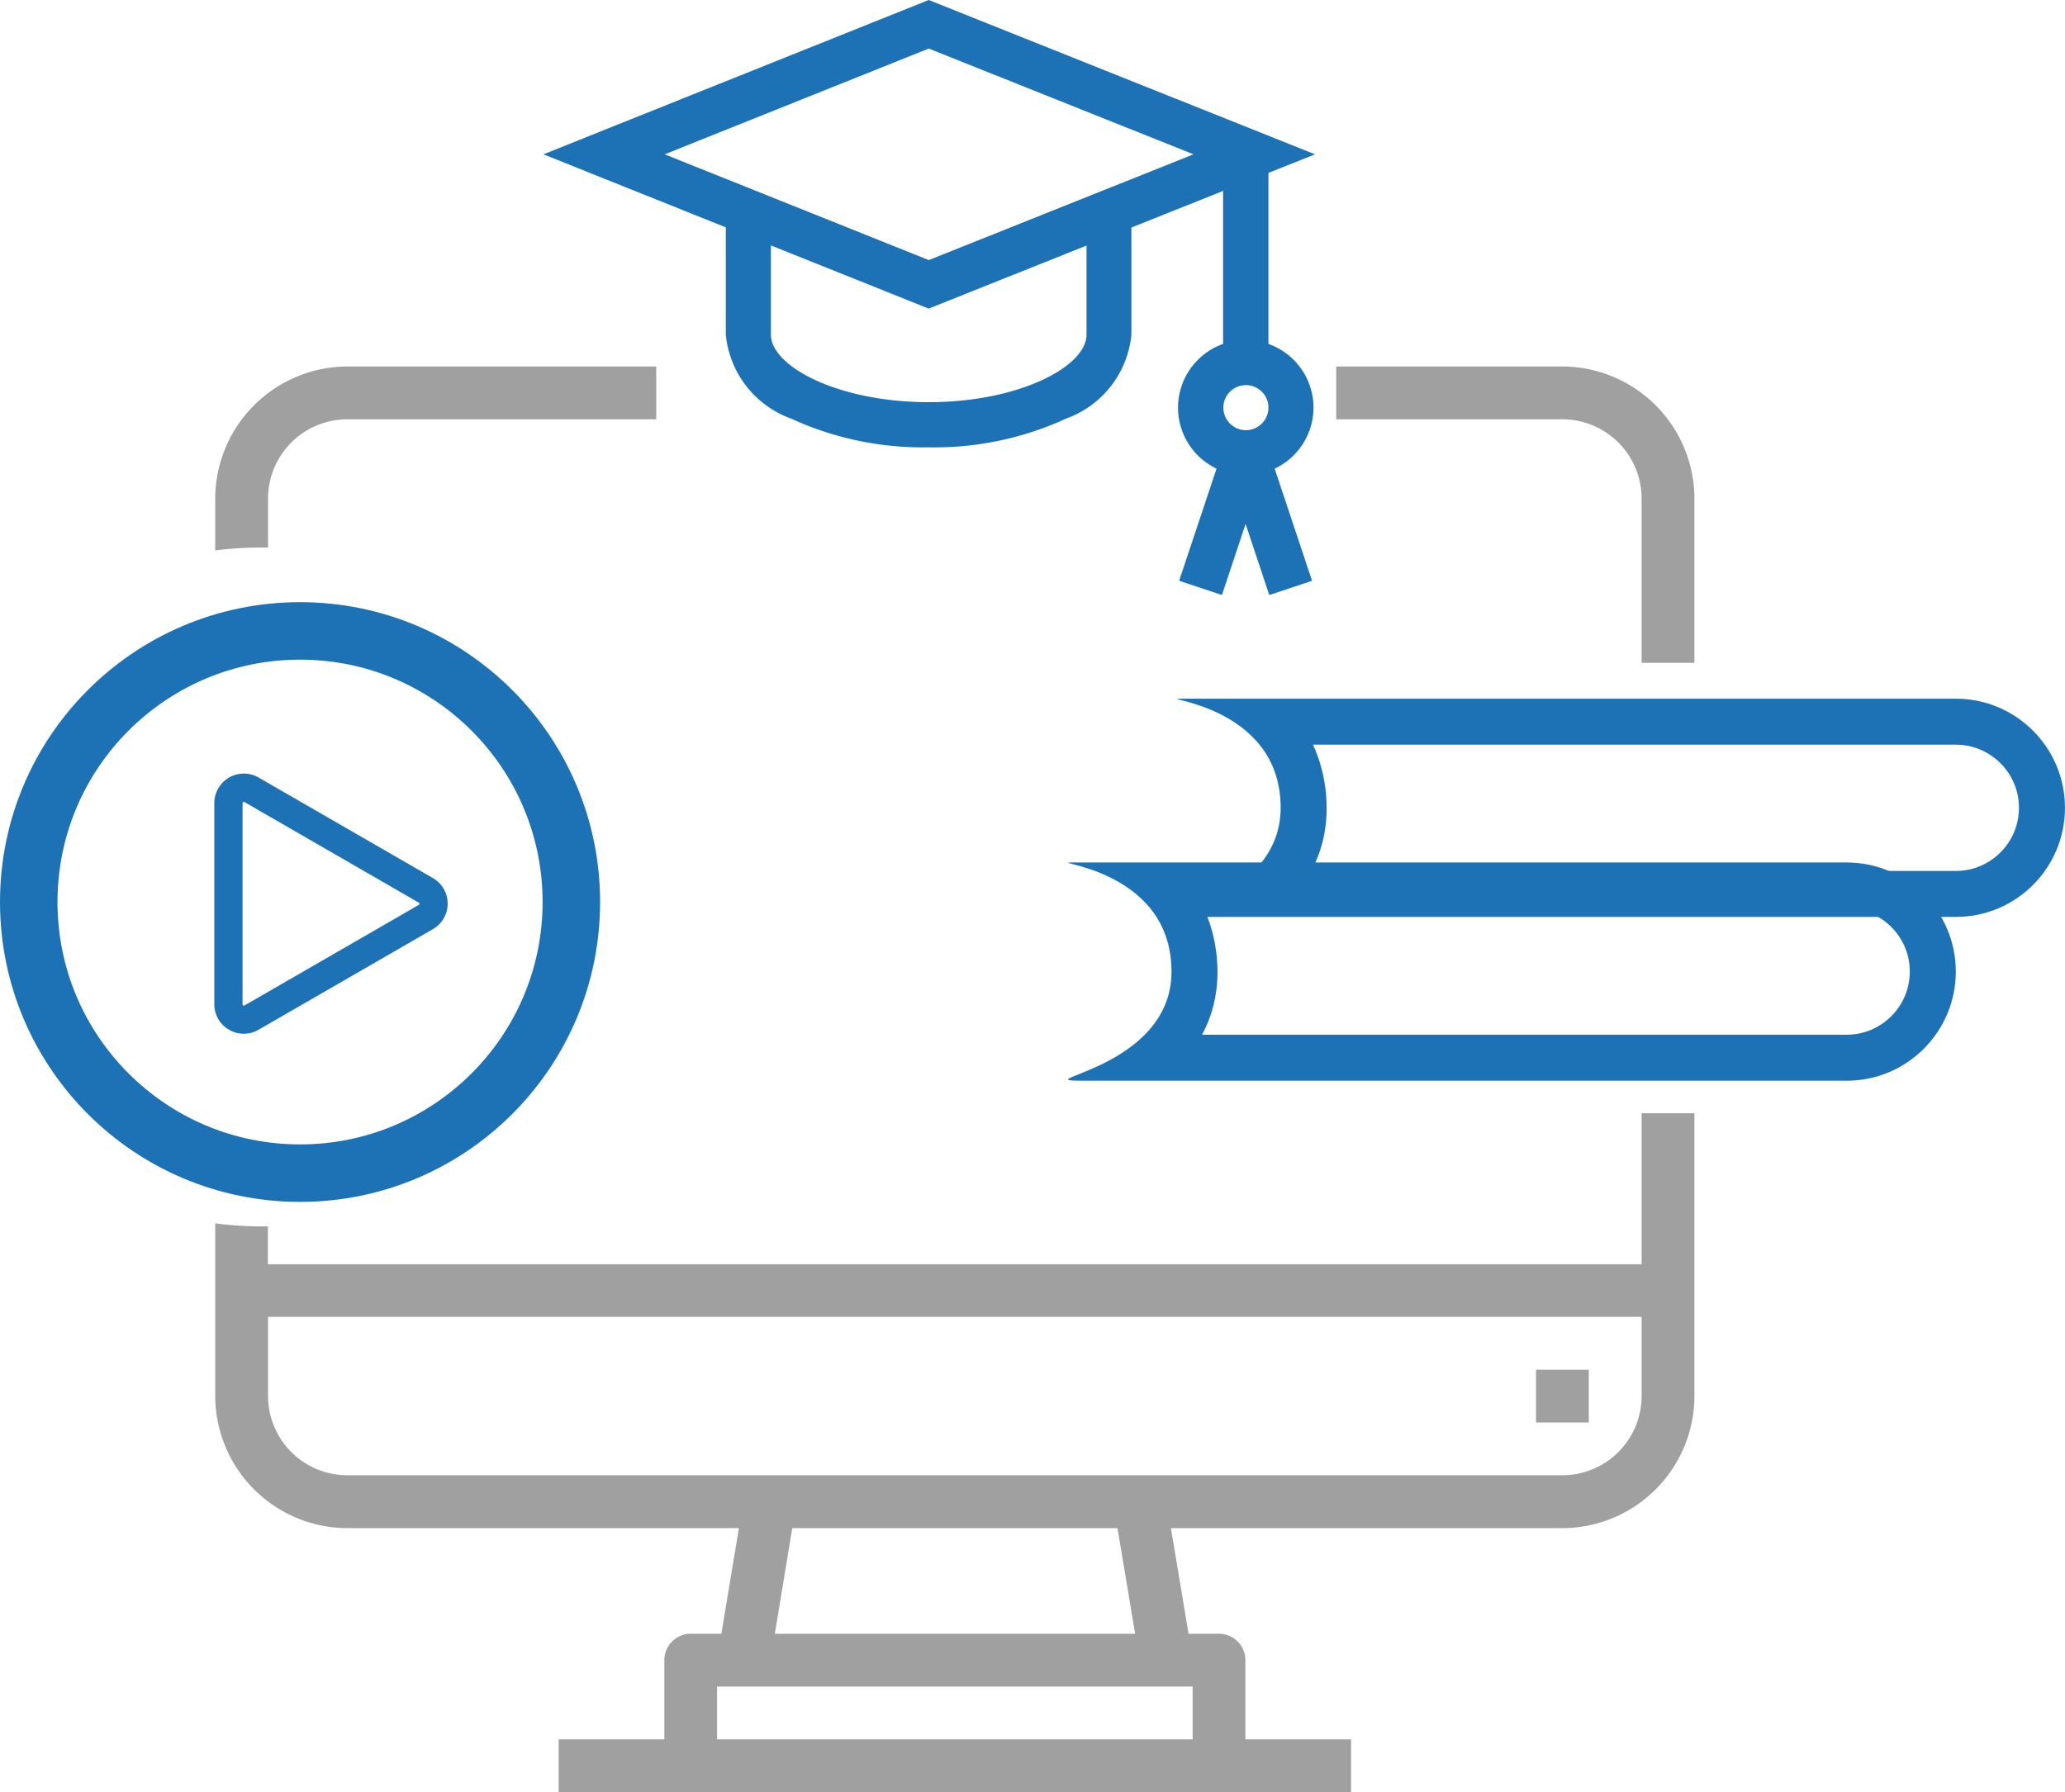
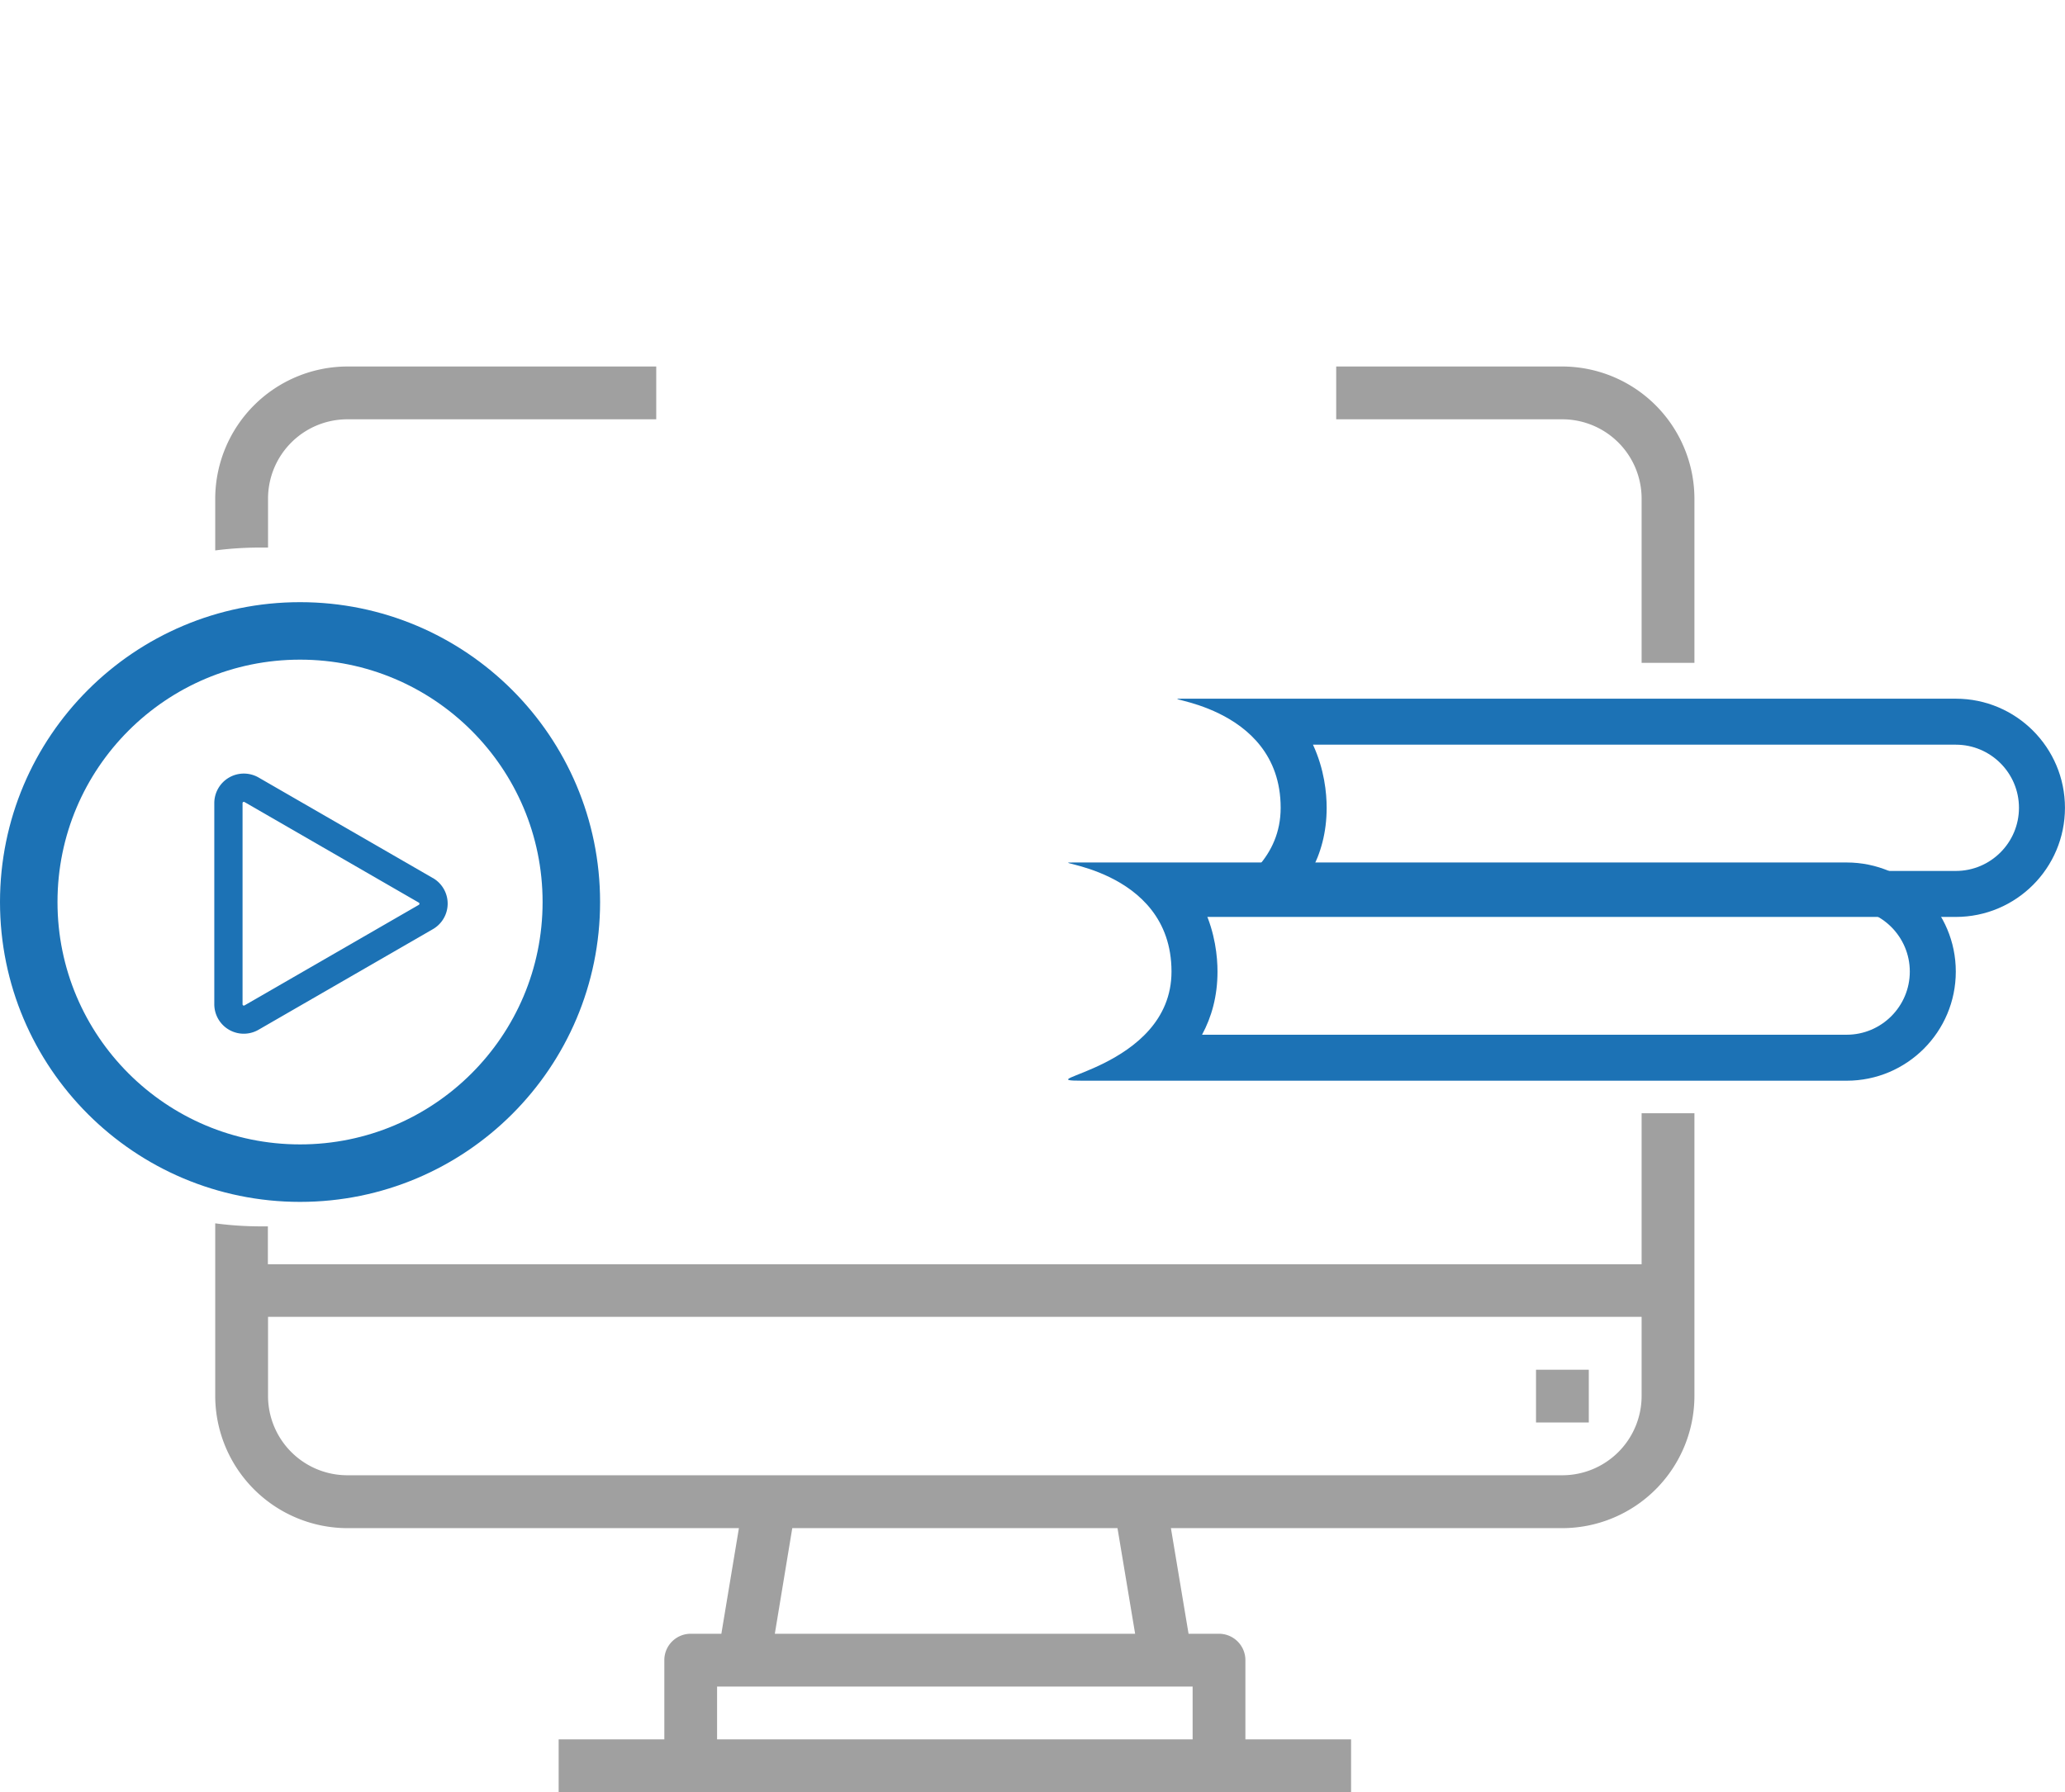
<svg xmlns="http://www.w3.org/2000/svg" width="53.875" height="46.766" viewBox="0 0 53.875 46.766">
  <g id="Group_1155" data-name="Group 1155" transform="translate(-1066.971 -463.234)">
    <path id="Subtraction_5" data-name="Subtraction 5" d="M29.634,37.2H8.96V35.826h2.757V33.759a.689.689,0,0,1,.688-.689h.8l.458-2.756H3.446A3.457,3.457,0,0,1,0,26.869V22.36a9.052,9.052,0,0,0,1.181.079l.193,0,0,.988H37.214V19.487h1.378v7.382a3.454,3.454,0,0,1-3.445,3.445H24.934l.46,2.756h.794a.69.69,0,0,1,.689.689v2.067h2.757V37.2ZM13.093,34.448v1.378H25.5V34.448Zm1.962-4.134L14.6,33.07H24l-.46-2.756ZM1.378,24.8v2.067a2.07,2.07,0,0,0,2.068,2.067h31.7a2.07,2.07,0,0,0,2.068-2.067V24.8H1.378Zm34.457,2.756H34.459V26.18h1.377v1.378ZM38.593,7.734H37.214V3.445a2.07,2.07,0,0,0-2.068-2.067h-5.9V0h5.9a3.455,3.455,0,0,1,3.446,3.445V7.734ZM0,4.8V3.445A3.457,3.457,0,0,1,3.446,0h8.06V1.378H3.446A2.07,2.07,0,0,0,1.378,3.445v1.28h-.2A9.125,9.125,0,0,0,0,4.8Z" transform="translate(1072.586 472.798)" fill="#a0a0a0" />
-     <path id="Op_component_2" data-name="Op component 2" d="M178.08,135.71l-4.547-2.624a.771.771,0,0,0-1.156.667V139a.769.769,0,0,0,1.156.667l4.547-2.624a.77.77,0,0,0,0-1.334Zm-.368.7-4.547,2.624a.034.034,0,0,1-.051-.03v-5.247a.031.031,0,0,1,.017-.03.035.035,0,0,1,.017-.005.032.032,0,0,1,.017.005l4.547,2.624a.034.034,0,0,1,0,.059Z" transform="translate(900.185 350.438)" fill="#1c72b5" />
+     <path id="Op_component_2" data-name="Op component 2" d="M178.08,135.71l-4.547-2.624a.771.771,0,0,0-1.156.667V139a.769.769,0,0,0,1.156.667l4.547-2.624a.77.77,0,0,0,0-1.334m-.368.7-4.547,2.624a.034.034,0,0,1-.051-.03v-5.247a.031.031,0,0,1,.017-.03.035.035,0,0,1,.017-.005.032.032,0,0,1,.017.005l4.547,2.624a.034.034,0,0,1,0,.059Z" transform="translate(900.185 350.438)" fill="#1c72b5" />
    <g id="Ellipse_302" data-name="Ellipse 302" transform="translate(1066.971 478.948)" fill="none" stroke="#1c72b5" stroke-width="1.5">
      <ellipse cx="7.828" cy="7.825" rx="7.828" ry="7.825" stroke="none" />
      <ellipse cx="7.828" cy="7.825" rx="7.078" ry="7.075" fill="none" />
    </g>
    <g id="Path_1029" data-name="Path 1029" transform="translate(1095.948 481.467)" fill="none">
      <path d="M2.111,0H22.049a2.847,2.847,0,1,1,0,5.695H2.111c-1.573,0,2.324-.283,2.324-2.847C4.435-.1.538,0,2.111,0Z" stroke="none" />
      <path d="M 5.278 1.2 C 5.576 1.845 5.635 2.461 5.635 2.847 C 5.635 3.494 5.479 4.038 5.232 4.495 L 22.049 4.495 C 22.958 4.495 23.697 3.756 23.697 2.847 C 23.697 1.939 22.958 1.2 22.049 1.2 L 5.278 1.2 M 1.882 -0 C 1.939 -0 2.015 0 2.111 0 L 22.049 0 C 23.622 0 24.897 1.275 24.897 2.847 C 24.897 4.42 23.622 5.695 22.049 5.695 L 2.111 5.695 C 0.538 5.695 4.435 5.411 4.435 2.847 C 4.435 0.084 1.001 -0 1.882 -0 Z" stroke="none" fill="#1c72b5" />
    </g>
    <g id="Path_1030" data-name="Path 1030" transform="translate(1093.1 485.741)" fill="none">
      <path d="M2.111,0H22.049a2.847,2.847,0,1,1,0,5.695H2.111c-1.573,0,2.324-.283,2.324-2.847C4.435-.1.538,0,2.111,0Z" stroke="none" />
      <path d="M 5.278 1.2 C 5.576 1.845 5.635 2.461 5.635 2.847 C 5.635 3.494 5.479 4.038 5.232 4.495 L 22.049 4.495 C 22.958 4.495 23.697 3.756 23.697 2.847 C 23.697 1.939 22.958 1.2 22.049 1.2 L 5.278 1.2 M 1.882 -0 C 1.939 -0 2.015 0 2.111 0 L 22.049 0 C 23.622 0 24.897 1.275 24.897 2.847 C 24.897 4.42 23.622 5.695 22.049 5.695 L 2.111 5.695 C 0.538 5.695 4.435 5.411 4.435 2.847 C 4.435 0.084 1.001 -0 1.882 -0 Z" stroke="none" fill="#1c72b5" />
    </g>
    <g id="graduation-hat" transform="translate(1081.149 463.234)">
      <g id="Group_1096" data-name="Group 1096">
-         <path id="Path_1037" data-name="Path 1037" d="M20.091,48.463A1.767,1.767,0,0,0,18.915,46.8V42.337l1.215-.485L10.052,37.825,0,41.852l4.758,1.906v2.8a2.592,2.592,0,0,0,1.7,2.189,8.214,8.214,0,0,0,3.591.751,8.214,8.214,0,0,0,3.591-.751,2.592,2.592,0,0,0,1.7-2.189V43.763l2.392-.956V46.8a1.764,1.764,0,0,0-.171,3.255l-.976,2.926,1.116.372.618-1.855.618,1.855,1.116-.372-.976-2.926A1.766,1.766,0,0,0,20.091,48.463ZM14.17,46.556c0,.833-1.761,1.764-4.118,1.764s-4.118-.931-4.118-1.764V44.229l4.117,1.649,4.118-1.645v2.323Zm-4.117-1.944-6.89-2.76,6.89-2.76,6.907,2.76Zm8.274,4.439a.588.588,0,1,1,.588-.588A.589.589,0,0,1,18.327,49.051Z" transform="translate(0 -37.825)" fill="#1c72b5" />
-       </g>
+         </g>
    </g>
  </g>
</svg>